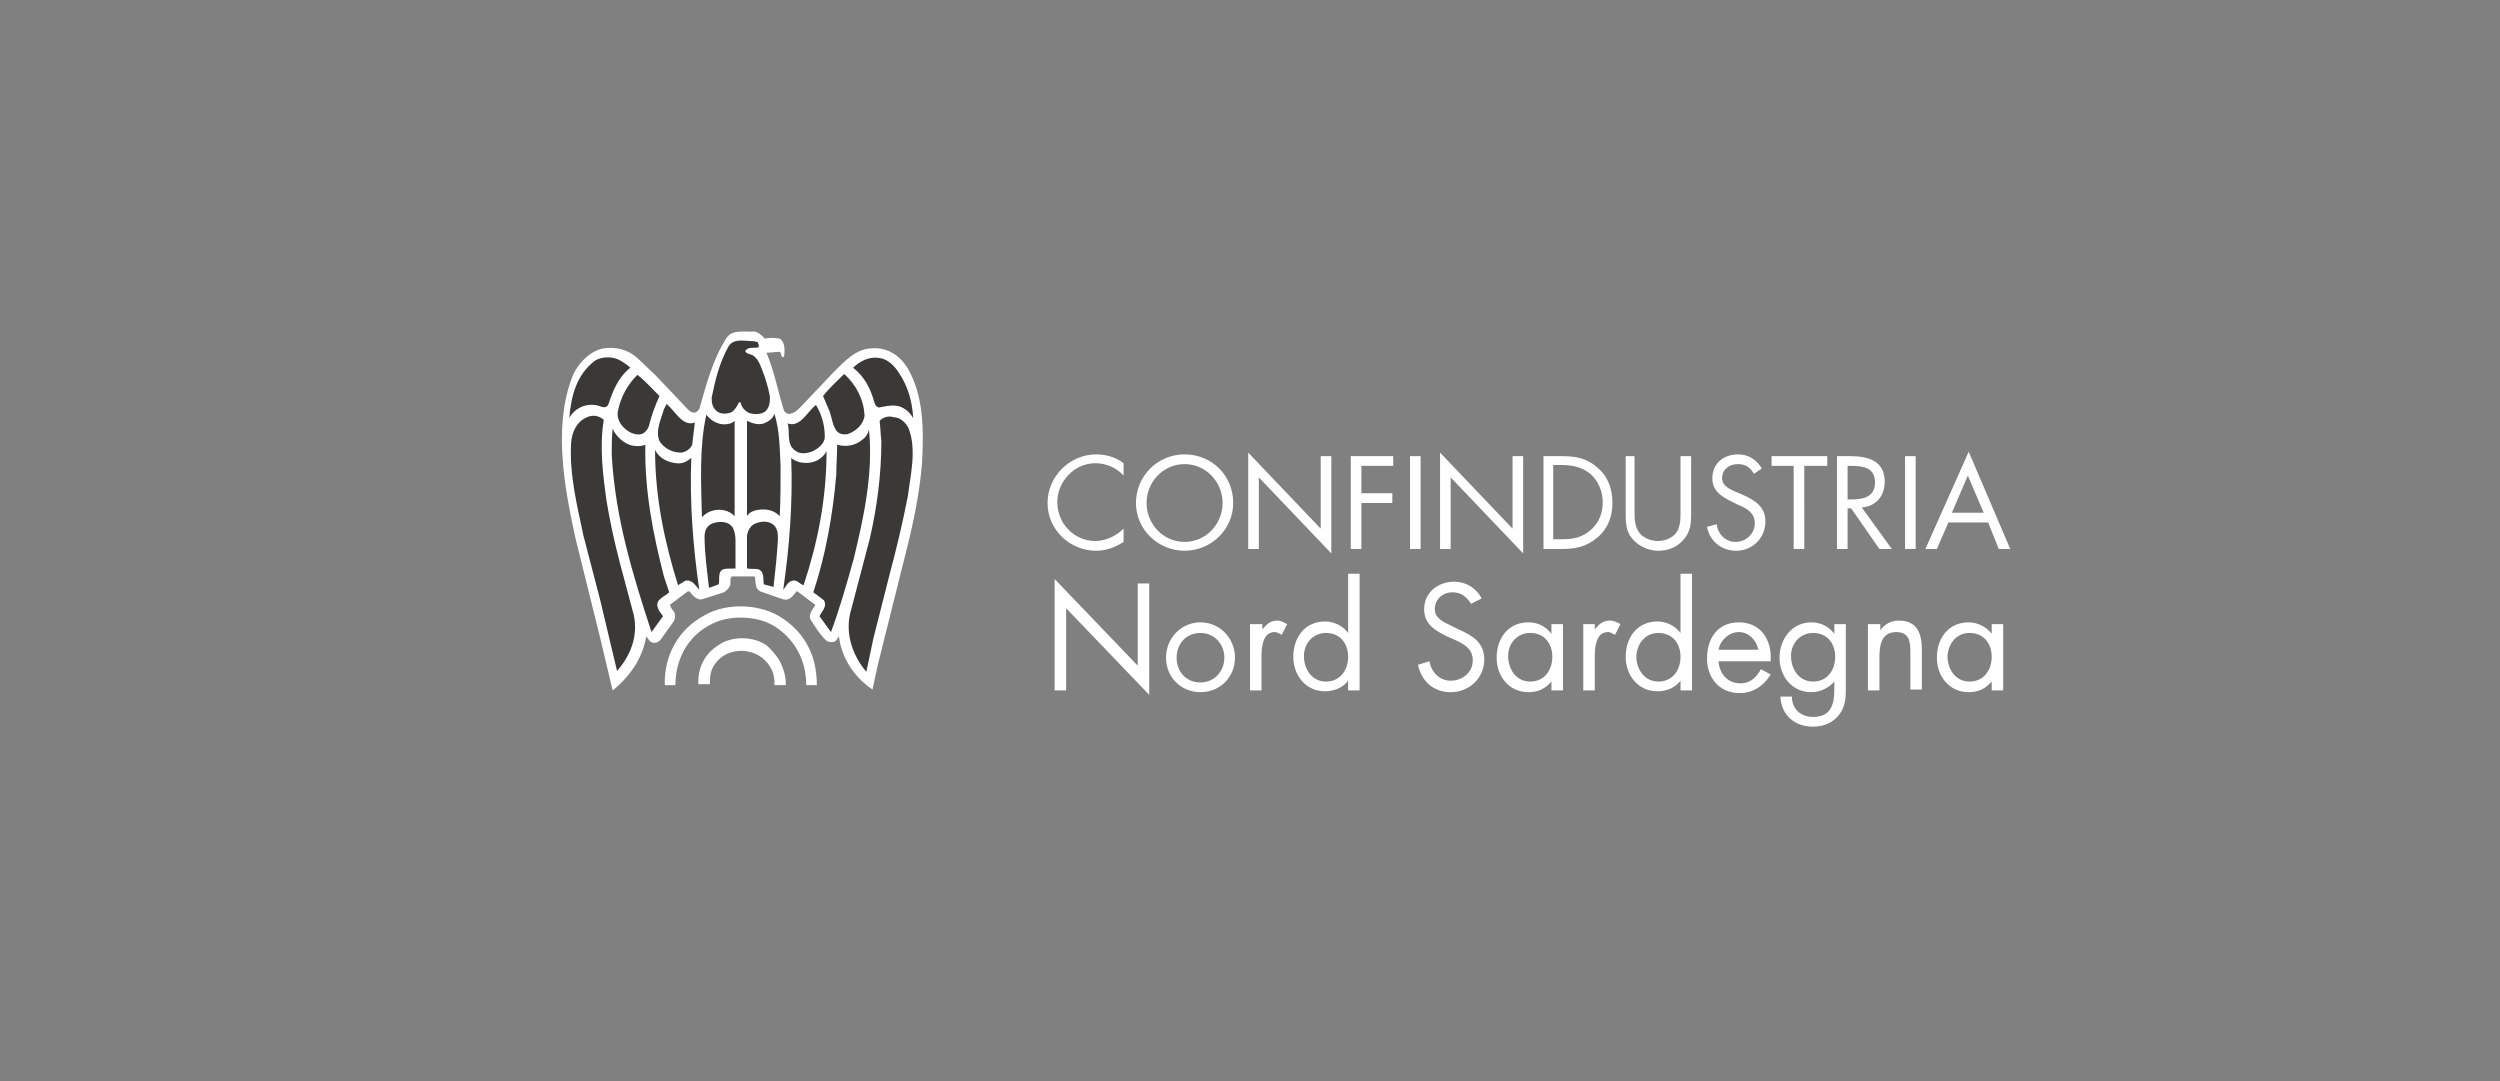
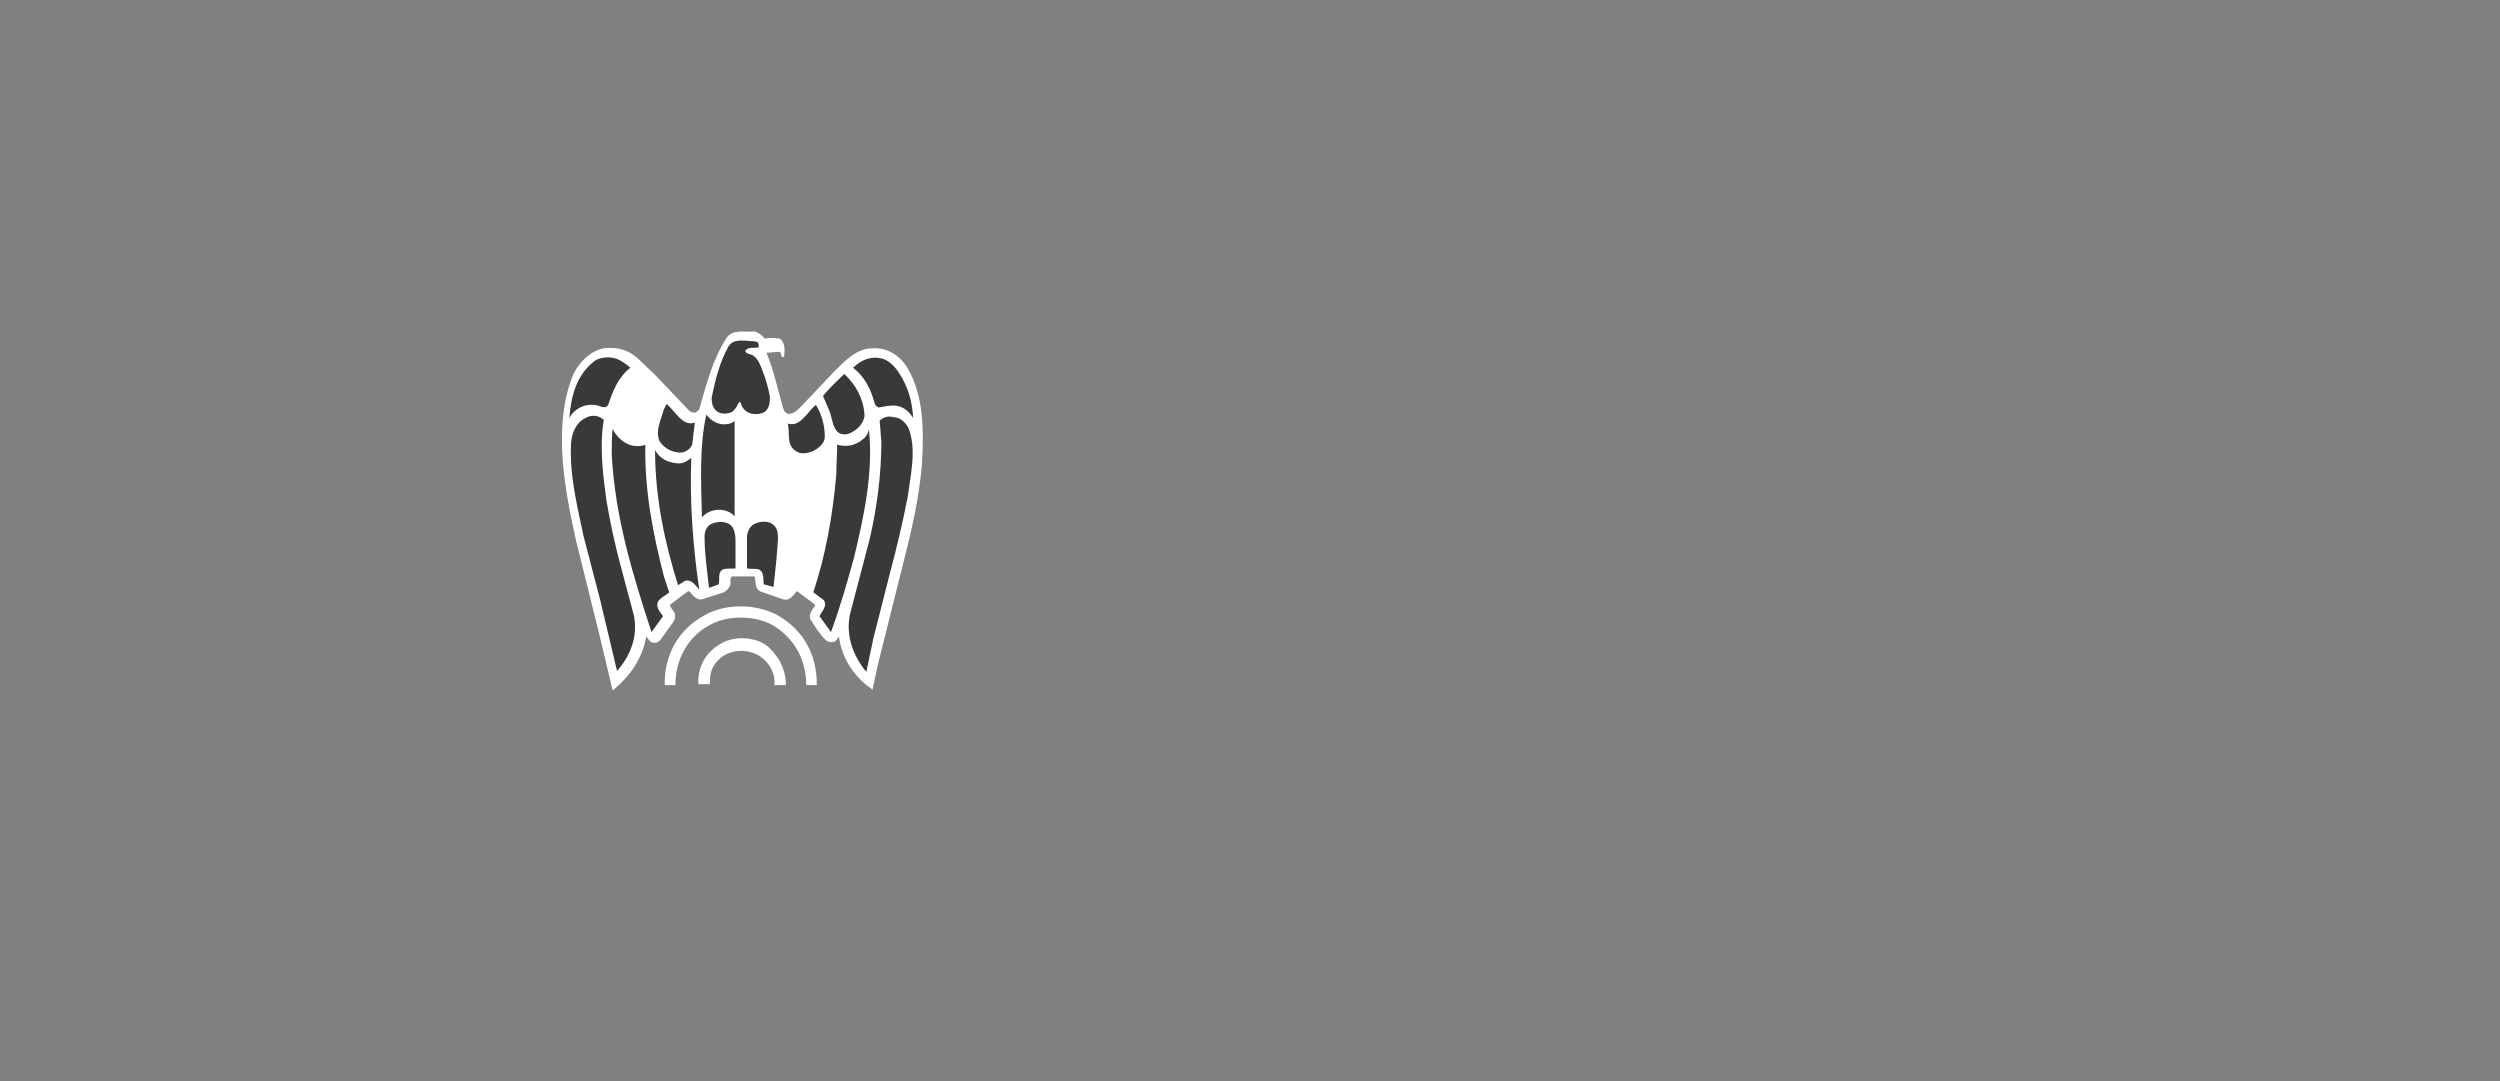
<svg xmlns="http://www.w3.org/2000/svg" version="1.1" id="Livello_1" x="0px" y="0px" viewBox="0 0 282.8 122.3" style="enable-background:new 0 0 282.8 122.3;" xml:space="preserve">
  <rect x="0" y="0" width="282.8" height="122.3" fill="#808080" stroke="none" />
  <style type="text/css">
	.st0{display:none;fill:#3A3938;}
	.st1{fill-rule:evenodd;clip-rule:evenodd;fill:#FFFFFF;}
	.st2{fill:#FFFFFF;}
	.st3{fill-rule:evenodd;clip-rule:evenodd;fill:#4A4A49;}
	.st4{fill:#4A4A49;}
	.st5{fill:none;}
	.st6{fill:#3A3938;}
</style>
  <rect x="-959.4" y="-966.5" class="st0" width="1976.5" height="1517.7" />
  <g>
-     <path class="st2" d="M226.6,70.6h-1.3v1.1h0c-0.6-0.8-1.6-1.3-2.6-1.3c-2.3,0-3.6,1.8-3.6,4c0,2.1,1.4,3.9,3.6,3.9   c1.1,0,1.9-0.4,2.6-1.2h0v1h1.3V70.6z M222.8,71.6c1.6,0,2.5,1.2,2.5,2.7c0,1.5-0.9,2.8-2.5,2.8c-1.6,0-2.5-1.4-2.5-2.9   C220.4,72.8,221.3,71.6,222.8,71.6 M212.6,70.6h-1.3v7.5h1.3v-3.6c0-1.3,0.1-3,1.9-3c1.5,0,1.6,1.1,1.6,2.3v4.2h1.3v-4.5   c0-1.8-0.5-3.3-2.6-3.3c-0.9,0-1.6,0.4-2.1,1.1h0V70.6z M208.8,70.6h-1.3v1.1h0c-0.6-0.8-1.5-1.3-2.6-1.3c-2.2,0-3.6,1.9-3.6,4   c0,2.1,1.4,3.9,3.6,3.9c1,0,2-0.5,2.6-1.2h0v0.9c0,1.7-0.4,3.1-2.4,3.1c-1.4,0-2.4-0.9-2.4-2.3h-1.3c0.1,2.1,1.6,3.4,3.7,3.4   c1.1,0,2.2-0.4,2.9-1.3c0.8-1,0.8-2,0.8-3.2V70.6z M205.1,71.6c1.6,0,2.5,1.2,2.5,2.7c0,1.5-0.9,2.8-2.5,2.8   c-1.6,0-2.5-1.4-2.5-2.9C202.6,72.8,203.6,71.6,205.1,71.6 M194.4,73.5c0.2-1.1,1.2-2,2.3-2c1.1,0,2,0.9,2.2,2H194.4z M200.3,74.6   c0.1-2.2-1.1-4.2-3.6-4.2c-2.4,0-3.6,1.8-3.6,4.1c0,2.2,1.4,3.9,3.7,3.9c1.5,0,2.7-0.8,3.5-2.1l-1.1-0.6c-0.5,0.9-1.2,1.6-2.3,1.6   c-1.5,0-2.4-1.1-2.5-2.5H200.3z M190.1,78.1h1.3V64.9h-1.3v6.7h0c-0.6-0.8-1.6-1.3-2.6-1.3c-2.3,0-3.6,1.8-3.6,4   c0,2.1,1.4,3.9,3.6,3.9c1,0,2-0.4,2.6-1.2h0V78.1z M187.6,71.6c1.6,0,2.5,1.2,2.5,2.7c0,1.5-0.9,2.8-2.5,2.8   c-1.6,0-2.5-1.4-2.5-2.9C185.2,72.8,186.1,71.6,187.6,71.6 M180.4,70.6h-1.3v7.5h1.3v-3.8c0-1,0.1-2.8,1.5-2.8   c0.3,0,0.5,0.2,0.8,0.3l0.6-1.2c-0.4-0.2-0.7-0.4-1.2-0.4c-0.8,0-1.2,0.4-1.7,1h0V70.6z M176.8,70.6h-1.3v1.1h0   c-0.6-0.8-1.5-1.3-2.6-1.3c-2.3,0-3.6,1.8-3.6,4c0,2.1,1.4,3.9,3.6,3.9c1.1,0,1.9-0.4,2.6-1.2h0v1h1.3V70.6z M173.1,71.6   c1.6,0,2.5,1.2,2.5,2.7c0,1.5-0.9,2.8-2.5,2.8c-1.6,0-2.5-1.4-2.5-2.9C170.6,72.8,171.6,71.6,173.1,71.6 M167.6,67.7   c-0.6-1.2-1.8-1.9-3.1-1.9c-1.8,0-3.4,1.2-3.4,3.1c0,1.7,1.2,2.4,2.6,3.1l0.7,0.3c1.1,0.5,2.2,1,2.2,2.4c0,1.4-1.2,2.3-2.5,2.3   c-1.3,0-2.2-1-2.4-2.2l-1.3,0.4c0.4,1.9,1.8,3.1,3.7,3.1c2.1,0,3.8-1.6,3.8-3.7c0-1.9-1.3-2.7-2.9-3.4l-0.8-0.4   c-0.8-0.4-1.9-0.8-1.9-1.9c0-1.1,0.9-1.9,2-1.9c1,0,1.6,0.5,2.1,1.3L167.6,67.7z M152.5,78.1h1.3V64.9h-1.3v6.7h0   c-0.6-0.8-1.6-1.3-2.6-1.3c-2.3,0-3.6,1.8-3.6,4c0,2.1,1.4,3.9,3.6,3.9c1,0,2-0.4,2.6-1.2h0V78.1z M150,71.6c1.6,0,2.5,1.2,2.5,2.7   c0,1.5-0.9,2.8-2.5,2.8c-1.6,0-2.5-1.4-2.5-2.9C147.5,72.8,148.5,71.6,150,71.6 M142.7,70.6h-1.3v7.5h1.3v-3.8c0-1,0.1-2.8,1.5-2.8   c0.3,0,0.5,0.2,0.8,0.3l0.6-1.2c-0.4-0.2-0.7-0.4-1.1-0.4c-0.8,0-1.2,0.4-1.7,1h0V70.6z M135.8,71.6c1.6,0,2.7,1.3,2.7,2.8   c0,1.5-1.1,2.8-2.7,2.8c-1.6,0-2.7-1.2-2.7-2.8C133.1,72.8,134.2,71.6,135.8,71.6 M135.8,78.3c2.2,0,3.9-1.7,3.9-3.9   c0-2.2-1.7-4-3.9-4c-2.2,0-3.9,1.8-3.9,4C131.9,76.6,133.6,78.3,135.8,78.3 M119.3,78.1h1.3v-9.3l9.4,9.8V66h-1.3v9.3l-9.4-9.8   V78.1z" />
-     <path class="st2" d="M224.4,58h-3.6l1.8-4.2L224.4,58z M224.9,59.1l1.2,3h1.3l-4.7-11l-4.9,11h1.3l1.3-3H224.9z M216.7,51.6h-1.2   v10.5h1.2V51.6z M209.1,57.5h0.3l3.2,4.6h1.4l-3.4-4.7c1.6-0.1,2.6-1.3,2.6-2.9c0-2.4-1.9-2.9-3.9-2.9h-1.5v10.5h1.2V57.5z    M209.1,52.7h0.3c1.4,0,2.7,0.2,2.7,1.9c0,1.6-1.3,1.9-2.7,1.9h-0.4V52.7z M204.1,52.7h2.6v-1.1h-6.3v1.1h2.5v9.4h1.2V52.7z    M199.3,53c-0.6-1-1.5-1.6-2.7-1.6c-1.6,0-2.9,1-2.9,2.7c0,1.5,1.1,2.1,2.3,2.7l0.6,0.3c1,0.4,1.9,0.9,1.9,2.1c0,1.2-1,2.1-2.2,2.1   c-1.1,0-2-0.9-2.1-2l-1.1,0.3c0.3,1.6,1.6,2.7,3.3,2.7c1.8,0,3.3-1.4,3.3-3.3c0-1.7-1.2-2.4-2.5-3l-0.7-0.3   c-0.7-0.3-1.7-0.7-1.7-1.6c0-1,0.8-1.6,1.8-1.6c0.9,0,1.4,0.4,1.8,1.1L199.3,53z M185.1,51.6h-1.2v6.6c0,1.2,0.1,2.2,1,3   c0.7,0.7,1.7,1.1,2.7,1.1c1.1,0,2.1-0.4,2.8-1.2c0.8-0.9,0.9-1.8,0.9-2.9v-6.6h-1.2v6.3c0,0.8,0,1.7-0.5,2.4   c-0.5,0.6-1.3,0.9-2.1,0.9c-0.8,0-1.7-0.4-2.1-1c-0.5-0.7-0.5-1.6-0.5-2.3V51.6z M175.7,61v-8.4h0.9c1.2,0,2.3,0.2,3.3,1   c0.9,0.8,1.4,2,1.4,3.2c0,1.2-0.4,2.3-1.3,3.1c-1,0.9-2,1.1-3.3,1.1H175.7z M174.5,62.1h2c1.7,0,2.9-0.2,4.2-1.3   c1.2-1,1.7-2.4,1.7-3.9c0-1.6-0.5-3-1.7-4c-1.2-1.1-2.5-1.3-4.1-1.3h-2V62.1z M162.9,62.1h1.2V54l8.2,8.6v-11h-1.2v8.2l-8.2-8.6   V62.1z M160.7,51.6h-1.2v10.5h1.2V51.6z M157.6,52.7v-1.1h-4.8v10.5h1.2v-5.2h3.5v-1.1H154v-3.1H157.6z M141.2,62.1h1.2V54l8.2,8.6   v-11h-1.2v8.2l-8.2-8.6V62.1z M134,52.5c2.4,0,4.3,2,4.3,4.4c0,2.4-1.9,4.4-4.3,4.4c-2.4,0-4.3-2-4.3-4.4   C129.7,54.5,131.6,52.5,134,52.5 M134,51.4c-3,0-5.5,2.4-5.5,5.5c0,3,2.5,5.4,5.5,5.4c3,0,5.5-2.4,5.5-5.4   C139.5,53.8,137.1,51.4,134,51.4 M127.1,52.4c-0.9-0.7-2-1-3.1-1c-3,0-5.5,2.5-5.5,5.5c0,3,2.5,5.4,5.5,5.4c1.1,0,2.2-0.4,3.1-1   v-1.5c-0.8,0.8-2,1.4-3.2,1.4c-2.4,0-4.3-2-4.3-4.4c0-2.3,1.9-4.4,4.3-4.4c1.2,0,2.4,0.5,3.2,1.4V52.4z" />
    <path class="st2" d="M86.5,38.3c0.6-0.1,1.1-0.1,1.7,0c0.6,0.4,0.6,1.3,0.5,2c0,0.1-0.1,0.1-0.2,0.1c-0.2-0.2-0.1-0.5-0.3-0.6   c-0.5,0-1,0.1-1.5,0.1c0.9,2.1,1.3,4.4,2,6.6c0.2,0.2,0.4,0.4,0.7,0.3c0.5-0.1,0.8-0.4,1.2-0.8l3.7-3.9c1.3-1.3,2.6-2.7,4.4-2.7   c1.7-0.1,3.1,0.8,4,2.3c1.8,3.1,1.8,7,1.6,10.7c-0.3,3.7-1.1,7.3-2,10.8l-3,12L98.7,78c-2.1-1.4-3.5-3.6-3.8-6   c-0.2,0.2-0.3,0.6-0.6,0.6c-0.3,0.1-0.7,0-0.9-0.2c-0.7-0.7-1.2-1.5-1.7-2.3c-0.3-0.6,0.2-1.1,0.5-1.6l0-0.1l-2-1.5l-0.1,0   c-0.4,0.5-0.8,1.1-1.5,0.9l-2.6-0.9c-0.6-0.3-0.5-1-0.6-1.6l-0.1-0.1h-2.5c-0.3,0.2-0.1,0.7-0.2,1c-0.1,0.3-0.4,0.6-0.7,0.8   l-2.5,0.8c-0.6,0.1-1.1-0.5-1.4-0.9h-0.2l-2,1.5c0,0.3,0.3,0.6,0.5,0.9c0.1,0.3,0.1,0.7-0.1,1l-1.5,2.1c-0.2,0.2-0.5,0.4-0.8,0.3   c-0.4,0-0.5-0.4-0.8-0.7c-0.4,2.4-1.8,4.5-3.8,6.1l-1.4-5.9l-2.8-11.3c-1.2-5.5-2.5-12.3-0.5-17.9c0.5-1.6,2-3.3,3.7-3.6   c1.5-0.2,2.8,0.2,3.8,1.1l2.1,2l3.7,3.9c0.2,0.2,0.6,0.4,0.9,0.2l0.3-0.3c0.8-2.8,1.5-5.6,3.1-8.1c0.7-1,2.1-0.6,3.2-0.7   C85.7,37.6,86.1,37.8,86.5,38.3" />
    <path class="st6" d="M85.7,38.7c0.1,0.2,0.2,0.4,0.1,0.6c-0.5,0.1-1.2-0.1-1.5,0.4c0.1,0.4,0.7,0.3,1,0.6c0.5,0.4,0.7,1,0.9,1.5   c0.4,1,0.7,2,0.9,3.1c0,0.7-0.1,1.3-0.6,1.7c-0.5,0.3-1.3,0.3-1.8,0.1c-0.4-0.2-0.8-0.6-0.9-1.1c0-0.1-0.1-0.1-0.2-0.1   c-0.2,0.4-0.4,0.8-0.8,1.1c-0.4,0.2-1.1,0.3-1.6,0c-0.6-0.4-0.7-1-0.7-1.6c0.4-2,0.9-4,1.9-5.8c0.6-1,1.9-0.6,2.9-0.6L85.7,38.7z" />
    <path class="st6" d="M71.3,41.6c-1.4,1.1-2,2.7-2.5,4.2c-0.4,0.6-1,0-1.6,0c-1.1-0.1-2.1,0.4-2.7,1.3l-0.1,0.2   c0.2-2.5,0.8-4.9,2.9-6.5c0.8-0.5,2.1-0.5,2.9,0C70.7,41.1,71,41.3,71.3,41.6" />
    <path class="st6" d="M101.7,42.2c1,1.5,1.5,3.2,1.6,5.1c-0.4-0.7-1.1-1.3-1.9-1.4c-0.7-0.1-1.4,0.1-2,0.2c-0.3-0.1-0.4-0.3-0.5-0.6   c-0.4-1.5-1.1-2.9-2.4-3.9c0.8-0.8,1.9-1.3,3-1.1C100.4,40.6,101.2,41.4,101.7,42.2" />
-     <path class="st6" d="M74.6,44.8c-0.5,1.1-0.9,2.2-1.2,3.4c-0.1,0.3-0.3,0.6-0.6,0.8c-0.5,0.3-1.2,0.1-1.7-0.2   c-0.8-0.5-1.4-1.4-1.2-2.3c0.3-1.5,1-2.9,2.2-4.1C73,43.1,73.8,44,74.6,44.8" />
    <path class="st6" d="M97.8,47c-0.1,1-1,1.8-1.9,2.1c-0.5,0.1-1,0-1.3-0.4c-0.5-0.7-0.5-1.7-0.9-2.5l-0.6-1.4   c0.7-0.9,1.6-1.7,2.4-2.5C96.9,43.6,97.7,45.2,97.8,47" />
    <path class="st6" d="M78.6,47.8l-0.3,2.5c-0.2,0.5-0.7,0.8-1.2,0.9c-1,0-1.9-0.4-2.5-1.3c-0.5-1.2,0.2-2.5,0.5-3.6l0.3-0.6   C76.4,46.5,77.2,48.3,78.6,47.8" />
    <path class="st6" d="M93.3,49.4c0,0.8-0.8,1.4-1.5,1.7c-0.6,0.2-1.3,0.3-1.8-0.1c-1.1-0.7-0.6-2.1-0.9-3.1c1.4,0.5,2.2-1.3,3.2-2.1   C92.9,46.8,93.3,48,93.3,49.4" />
    <path class="st6" d="M81.9,48c0.5,0,0.9-0.1,1.2-0.4v10.8c-0.6-0.7-1.7-0.9-2.6-0.6c-0.4,0.1-0.8,0.4-1.1,0.7   c-0.1-3.9-0.3-8,0.5-11.6C80.4,47.6,81.2,48,81.9,48" />
-     <path class="st6" d="M88.3,52.8c0,1.9,0,3.8-0.1,5.6c-0.6-0.7-1.6-0.9-2.6-0.7c-0.4,0.1-0.8,0.2-1.1,0.7V47.6   c0.6,0.3,1.3,0.5,1.9,0.3c0.5-0.2,1-0.5,1.2-1.1C88.2,48.7,88.2,50.7,88.3,52.8" />
    <path class="st6" d="M68.3,47.5c-0.5,3-0.1,6.2,0.3,9.1c0.4,2.4,0.9,4.7,1.5,7l1.6,6c0.5,2.4-0.4,4.6-1.9,6.3l-1.9-8L66,60.6   c-0.7-3.4-1.6-6.8-1.4-10.5c0.1-1.2,0.6-2.4,1.8-2.9C67,46.9,67.8,47,68.3,47.5" />
    <path class="st6" d="M102.8,48.5c0.9,2.4,0.2,5.2-0.1,7.6c-0.6,3.1-1.3,6-2.1,9l-1.8,7.1L98,76c-1.6-1.9-2.5-4.5-1.7-7.1l2.1-8   c0.8-3.5,1.3-7.2,1.3-11c-0.1-0.8-0.1-1.6-0.2-2.3c0.4-0.4,1-0.6,1.6-0.4C101.8,47.2,102.5,47.8,102.8,48.5" />
    <path class="st6" d="M71.5,50.4c0.5,0.1,1.1,0.1,1.5-0.1c-0.1,5.3,0.9,10.2,2.1,14.9l0.6,1.8c-0.5,0.5-1.6,0.8-1.3,1.7   c0.1,0.4,0.4,0.7,0.6,1l-1.3,1.8c-2.1-6.4-4.1-12.9-4.5-20c0-1,0-2,0.1-3C69.7,49.4,70.6,50.2,71.5,50.4" />
    <path class="st6" d="M96.6,63.1C95.8,66,95,68.8,94,71.5l-1.3-1.8c0.3-0.6,0.9-1.1,0.5-1.8L92,67c1.4-4.2,2.2-8.7,2.6-13.3   c0-1.1,0.1-2.2,0.1-3.4c1,0.3,2.1,0.1,2.9-0.6c0.4-0.3,0.6-0.7,0.7-1.1C98.8,53.6,97.7,58.5,96.6,63.1" />
    <path class="st6" d="M76.5,52.4c0.7,0.1,1.2-0.2,1.7-0.6c-0.2,5,0.2,10.1,0.9,14.9c-0.4-0.4-0.8-1.2-1.6-1l-0.8,0.5   c-1.5-4.8-2.6-9.9-2.6-15.3C74.6,51.9,75.6,52.3,76.5,52.4" />
-     <path class="st6" d="M90.9,66.2c-0.4-0.1-0.8-0.7-1.3-0.5c-0.5,0.1-0.7,0.7-1,1c0.7-4.8,1.1-9.9,0.9-14.9c0.8,0.7,2.1,0.7,2.9,0.3   c0.4-0.2,0.9-0.6,1.1-1.1C93.5,56.4,92.5,61.4,90.9,66.2" />
    <path class="st6" d="M82.9,59.7c0.2,0.4,0.3,0.9,0.3,1.4v3.2c-0.7,0.1-1.6-0.2-1.8,0.6c-0.1,0.4,0,0.8-0.1,1.2l-1.1,0.4   c-0.2-1.9-0.5-3.8-0.5-5.8c0-0.6,0.2-1.1,0.7-1.4C81.2,58.9,82.4,58.9,82.9,59.7" />
    <path class="st6" d="M87.7,59.6C88,60,88,60.5,88,61c-0.1,1.8-0.3,3.6-0.5,5.4c-0.3-0.1-0.7-0.2-1.1-0.3c-0.1-0.6,0.1-1.4-0.6-1.7   c-0.4-0.1-0.9,0-1.3-0.1l0-3.7c0.1-0.6,0.4-1.2,1-1.4C86.2,58.9,87.2,58.9,87.7,59.6" />
    <path class="st2" d="M91.4,73.1c0.7,1.3,1,2.8,1,4.4l-1.2,0c0-2.7-1.2-5.1-3.5-6.6c-2-1.3-5.3-1.4-7.4-0.2   c-2.5,1.3-3.9,3.9-3.9,6.8l-1.2,0c-0.1-3.3,1.5-6.3,4.5-7.9c2.6-1.5,6.5-1.3,8.9,0.4C89.8,70.8,90.8,71.9,91.4,73.1" />
    <path class="st2" d="M88.1,74.6c0.5,0.9,0.8,1.8,0.8,2.9l-1.3,0c0.1-1.2-0.4-2.3-1.4-3.1c-0.9-0.7-2.3-1-3.5-0.6   c-1.1,0.3-2.1,1.3-2.3,2.4c-0.1,0.4-0.1,0.8-0.1,1.2c-0.4,0-0.9,0-1.3,0c-0.1-1.8,0.7-3.5,2.4-4.5c1.5-1,3.9-0.9,5.3,0.1   C87.2,73.4,87.7,74,88.1,74.6" />
  </g>
</svg>